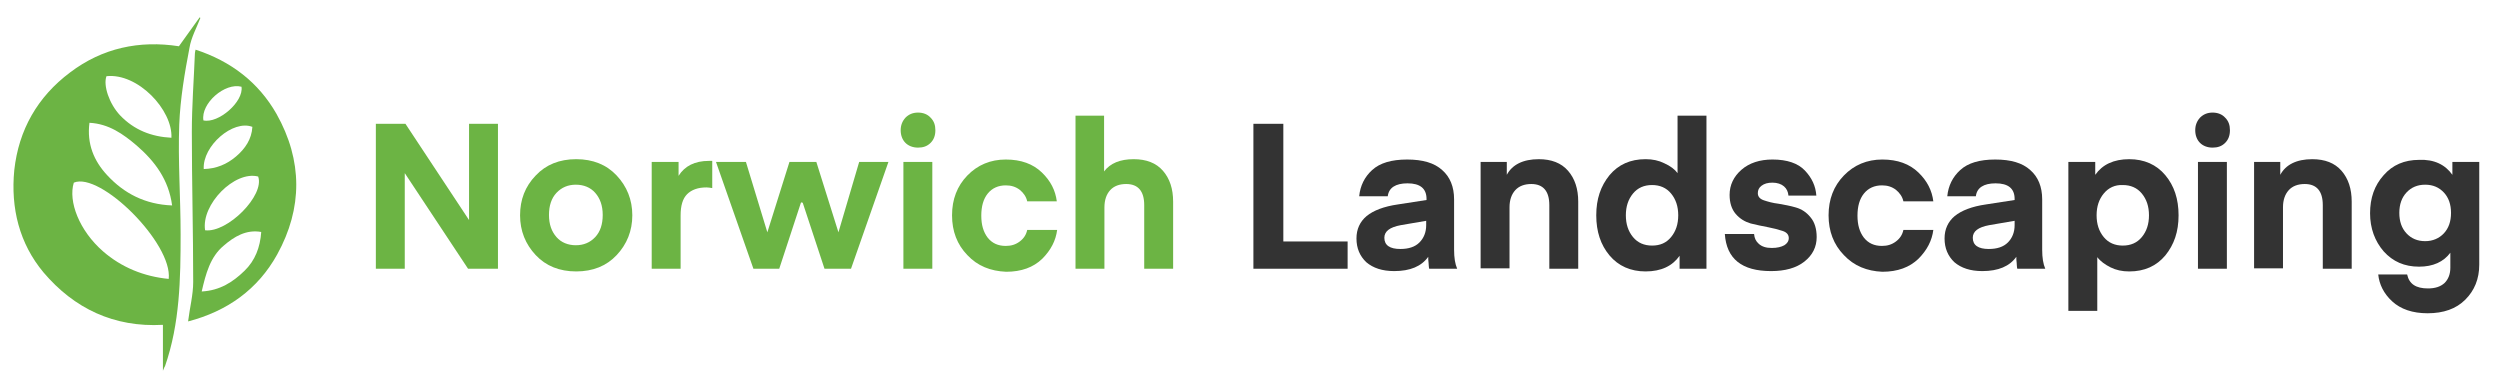
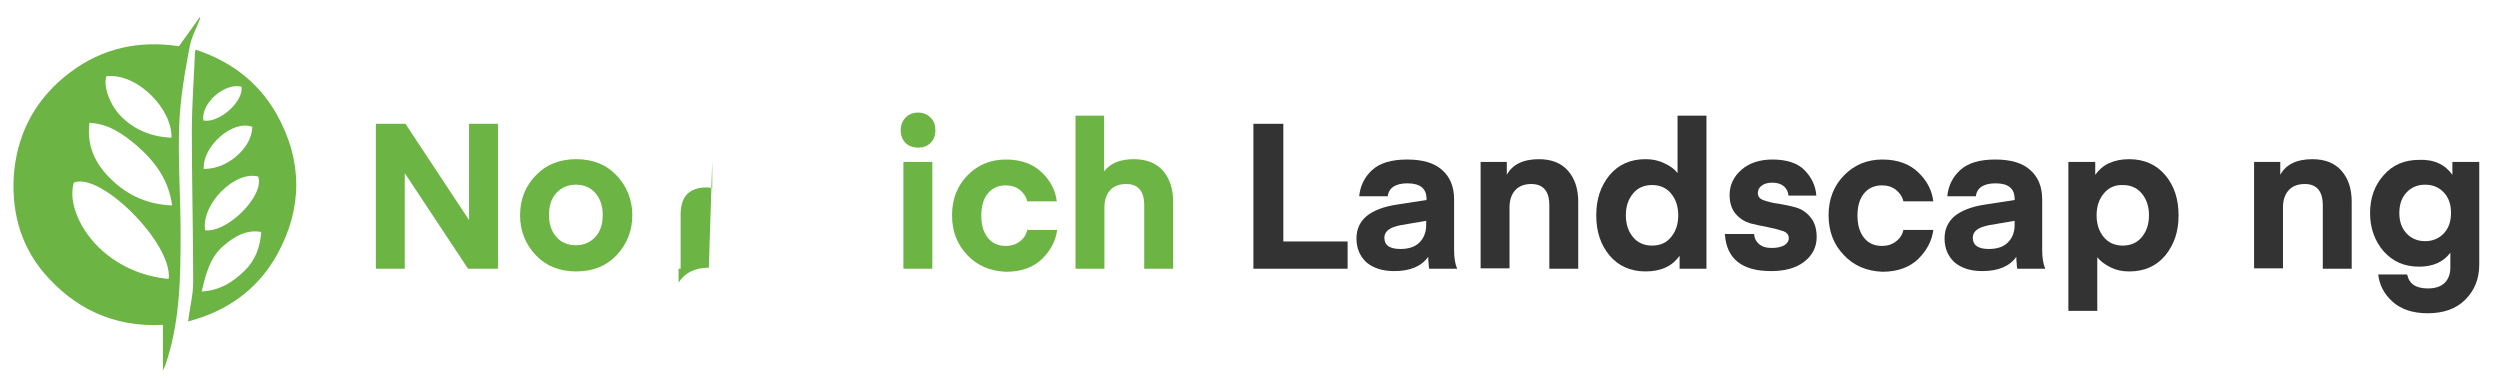
<svg xmlns="http://www.w3.org/2000/svg" version="1.1" id="Layer_1" x="0px" y="0px" viewBox="0 0 735 114" style="enable-background:new 0 0 735 114;" xml:space="preserve">
  <style type="text/css">
	.st0{fill:#6CB444;}
	.st1{fill:#333333;}
</style>
  <path class="st0" d="M47.9,109c0-4.9,0-9.1,0-13.5c-14.4,0.8-26.1-4.8-35.1-15.4c-7.1-8.5-9.7-18.9-8.6-30.1  C5.5,38.2,11,28.5,20.6,21.3c9.5-7.2,20.4-9.5,32-7.7c2.1-2.9,4.1-5.7,6.1-8.5c0.1,0.1,0.2,0.1,0.2,0.2c-1.1,2.9-2.7,5.7-3.2,8.8  C54.3,21.4,53,29,52.7,36.6c-0.4,10.7,0.4,21.5,0.4,32.2c0,13.1-0.2,26.3-4.6,38.9C48.3,107.9,48.3,108.1,47.9,109z M49.6,82  c1.2-10.4-20.1-31.6-27.9-28.3c-1.7,5.5,1.6,14.1,8.6,20.2C35.7,78.6,42.3,81.3,49.6,82z M50.6,60.4c-1-7.6-5.1-13-10.4-17.6  c-4-3.4-8.2-6.4-13.9-6.7c-0.8,6.2,1.3,11.2,5.2,15.4C36.5,56.9,42.7,60.1,50.6,60.4z M31.3,22.4c-1,2.7,0.8,8.1,4,11.5  c4.1,4.3,9.2,6.3,15.1,6.6C50.8,32.3,40.5,21.4,31.3,22.4z" />
  <path class="st0" d="M55.3,94.5c0.5-4.1,1.5-7.8,1.5-11.6c0-14.7-0.4-29.4-0.4-44.1c0-7.7,0.6-15.4,0.9-23.1c0-0.3,0.1-0.6,0.2-1.1  C67.9,18,76,24.2,81.3,33.5c7.7,13.7,7.7,27.7,0.2,41.3C75.8,85.1,66.8,91.5,55.3,94.5z M59.3,85.7c5.4-0.3,9.2-2.8,12.6-6.1  c3.1-3,4.6-6.9,4.9-11.4c-4.4-0.8-8,1.4-11,4C61.8,75.5,60.5,80.5,59.3,85.7z M60.3,67.7c6.6,0.8,17.6-10.3,15.6-15.8  C69,50.1,59.1,60.1,60.3,67.7z M59.9,49.7c3.7-0.1,6.8-1.4,9.5-3.7c2.7-2.3,4.6-5.1,4.8-8.7C68.5,35.1,59.5,42.9,59.9,49.7z   M71,25.5c-4.9-1.3-12,4.9-11.2,9.9C64.2,36.4,71.7,29.9,71,25.5z" />
  <g>
    <path class="st0" d="M119,50.9V79h-8.5V36.4h8.7l18.7,28.3V36.4h8.5V79h-8.8L119,50.9z" />
    <path class="st0" d="M181.3,75c-3,3.2-7,4.8-11.9,4.8s-8.9-1.6-11.9-4.8c-3-3.2-4.6-7.1-4.6-11.7s1.5-8.5,4.6-11.7   c3-3.2,7-4.8,11.9-4.8s8.9,1.6,11.9,4.8c3,3.2,4.6,7.1,4.6,11.7S184.3,71.8,181.3,75z M163.6,56.7c-1.5,1.6-2.2,3.8-2.2,6.5   c0,2.8,0.8,4.9,2.2,6.5s3.4,2.4,5.7,2.4c2.3,0,4.2-0.8,5.7-2.4s2.2-3.8,2.2-6.5c0-2.8-0.8-4.9-2.2-6.5s-3.4-2.4-5.7-2.4   C167,54.3,165.1,55.1,163.6,56.7z" />
-     <path class="st0" d="M209.4,47.3v8c-0.6-0.1-1.2-0.2-1.7-0.2c-2.5,0-4.4,0.7-5.7,2c-1.3,1.3-1.9,3.4-1.9,6.2V79h-8.5V47.6h7.9v4.1   c1.8-2.9,4.8-4.4,8.9-4.4L209.4,47.3z" />
-     <path class="st0" d="M242.4,79L236,59.6l-0.5-0.1L229.1,79h-7.6l-11-31.4h8.8l6.3,20.7l6.5-20.7h7.9l6.5,20.7l6.1-20.7h8.6   l-11,31.4H242.4z" />
+     <path class="st0" d="M209.4,47.3v8c-0.6-0.1-1.2-0.2-1.7-0.2c-2.5,0-4.4,0.7-5.7,2c-1.3,1.3-1.9,3.4-1.9,6.2V79h-8.5h7.9v4.1   c1.8-2.9,4.8-4.4,8.9-4.4L209.4,47.3z" />
    <path class="st0" d="M273.6,42c-1,1-2.2,1.4-3.7,1.4c-1.5,0-2.8-0.5-3.7-1.4s-1.4-2.2-1.4-3.7c0-1.5,0.5-2.7,1.4-3.7   c1-1,2.2-1.5,3.7-1.5c1.5,0,2.8,0.5,3.7,1.5c1,1,1.4,2.2,1.4,3.7C275,39.9,274.5,41.1,273.6,42z M265.6,79V47.6h8.5V79H265.6z" />
    <path class="st0" d="M284.4,75c-3-3.1-4.5-7-4.5-11.7c0-4.7,1.5-8.6,4.5-11.7c3-3.1,6.8-4.7,11.3-4.7c4.5,0,8,1.3,10.6,3.8   c2.6,2.5,4,5.3,4.4,8.5H302c-0.3-1.4-1.1-2.5-2.2-3.4c-1.2-0.9-2.5-1.3-4.1-1.3c-2.2,0-4,0.8-5.3,2.4c-1.3,1.6-1.9,3.8-1.9,6.5   s0.6,4.8,1.9,6.5c1.3,1.6,3,2.4,5.3,2.4c1.6,0,2.9-0.4,4.1-1.3c1.2-0.9,1.9-2,2.2-3.4h8.8c-0.4,3.1-1.8,5.9-4.4,8.5   c-2.6,2.5-6.1,3.8-10.6,3.8C291.2,79.7,287.4,78.2,284.4,75z" />
    <path class="st0" d="M324.6,34v16.4c1.8-2.4,4.7-3.6,8.7-3.6c3.7,0,6.6,1.1,8.6,3.4c2,2.3,3,5.3,3,9.1V79h-8.5V60.3   c0-4.1-1.8-6.2-5.3-6.2c-2,0-3.6,0.6-4.7,1.8c-1.1,1.2-1.7,2.9-1.7,5.1V79h-8.5V34H324.6z" />
    <path class="st1" d="M396.2,71v8h-27.7V36.4h8.8V71H396.2z" />
    <path class="st1" d="M409.9,79.7c-3.5,0-6.2-0.9-8.2-2.6c-1.9-1.8-2.9-4.1-2.9-7c0-2.7,1-4.9,3-6.6c2-1.6,5-2.8,9.2-3.4l8.4-1.3   v-0.3c0-3.1-1.9-4.6-5.6-4.6c-3.5,0-5.5,1.3-5.8,3.8h-8.4c0.3-3.1,1.6-5.7,3.8-7.7c2.3-2.1,5.7-3.1,10.3-3.1c4.6,0,8,1,10.3,3.1   c2.3,2,3.5,4.9,3.5,8.6v14.8c0,2.4,0.3,4.2,0.9,5.6h-8.2c0,0-0.1-0.1-0.1-0.4c0-0.3-0.1-0.7-0.1-1.3c-0.1-0.6-0.1-1.2-0.1-1.8   C417.9,78.3,414.6,79.7,409.9,79.7z M419.4,64.9l-7.6,1.3c-3.2,0.6-4.8,1.8-4.8,3.7c0,2.2,1.6,3.3,4.7,3.3c2.4,0,4.3-0.6,5.6-1.9   s2-3,2-5.1V64.9z" />
    <path class="st1" d="M443,47.6v3.8c1.6-3,4.8-4.6,9.4-4.6c3.7,0,6.6,1.1,8.6,3.4c2,2.3,3,5.3,3,9.1V79h-8.5V60.3   c0-4.1-1.8-6.2-5.3-6.2c-2,0-3.6,0.6-4.7,1.8c-1.1,1.2-1.7,2.9-1.7,5v18h-8.5V47.6H443z" />
    <path class="st1" d="M493.2,50.9V34h8.5v45h-7.9v-3.8c-2.1,3-5.4,4.6-10,4.6c-4.4,0-8-1.6-10.6-4.7c-2.6-3.1-3.9-7-3.9-11.8   s1.3-8.6,3.9-11.8c2.6-3.1,6.1-4.7,10.6-4.7c2.1,0,3.9,0.4,5.5,1.2C491.1,48.8,492.4,49.8,493.2,50.9z M491.3,69.7   c1.4-1.7,2.1-3.8,2.1-6.4c0-2.6-0.7-4.7-2.1-6.4c-1.4-1.7-3.3-2.5-5.6-2.5c-2.3,0-4.2,0.8-5.6,2.5c-1.4,1.7-2.1,3.8-2.1,6.4   c0,2.6,0.7,4.7,2.1,6.4c1.4,1.7,3.3,2.5,5.6,2.5C488.1,72.2,489.9,71.4,491.3,69.7z" />
    <path class="st1" d="M520.7,79.7c-8.6,0-13.1-3.6-13.6-10.9h8.6c0.1,1.2,0.5,2.1,1.4,2.9c0.9,0.8,2.1,1.2,3.8,1.2   c1.6,0,2.8-0.3,3.7-0.8c0.8-0.5,1.3-1.2,1.3-2.1c0-1-0.6-1.7-1.8-2.1s-2.7-0.8-4.3-1.1c-1.7-0.3-3.4-0.7-5.1-1.1   c-1.7-0.5-3.2-1.4-4.4-2.8c-1.2-1.4-1.8-3.3-1.8-5.6c0-2.9,1.2-5.4,3.5-7.4c2.3-2,5.4-3,9.1-3c4.3,0,7.5,1.1,9.5,3.2   c2.1,2.2,3.2,4.6,3.4,7.4h-8.2c-0.1-1.1-0.5-2-1.3-2.7c-0.8-0.7-2-1.1-3.4-1.1c-1.4,0-2.4,0.3-3.2,0.9c-0.8,0.6-1.1,1.3-1.1,2.2   c0,1,0.6,1.7,1.8,2.1c1.2,0.4,2.6,0.8,4.3,1c1.7,0.3,3.4,0.6,5.1,1.1c1.7,0.5,3.1,1.4,4.3,2.9c1.2,1.4,1.8,3.4,1.8,5.8   c0,2.9-1.2,5.3-3.6,7.2C528.1,78.8,524.8,79.7,520.7,79.7z" />
    <path class="st1" d="M542.1,75c-3-3.1-4.5-7-4.5-11.7c0-4.7,1.5-8.6,4.5-11.7c3-3.1,6.8-4.7,11.3-4.7c4.5,0,8,1.3,10.6,3.8   c2.6,2.5,4,5.3,4.4,8.5h-8.8c-0.3-1.4-1.1-2.5-2.2-3.4c-1.2-0.9-2.5-1.3-4.1-1.3c-2.2,0-4,0.8-5.3,2.4c-1.3,1.6-1.9,3.8-1.9,6.5   s0.6,4.8,1.9,6.5c1.3,1.6,3,2.4,5.3,2.4c1.6,0,2.9-0.4,4.1-1.3c1.2-0.9,1.9-2,2.2-3.4h8.8c-0.4,3.1-1.8,5.9-4.4,8.5   c-2.6,2.5-6.1,3.8-10.6,3.8C548.9,79.7,545.1,78.2,542.1,75z" />
    <path class="st1" d="M582.8,79.7c-3.5,0-6.2-0.9-8.2-2.6c-1.9-1.8-2.9-4.1-2.9-7c0-2.7,1-4.9,3-6.6c2-1.6,5-2.8,9.2-3.4l8.4-1.3   v-0.3c0-3.1-1.9-4.6-5.6-4.6c-3.5,0-5.5,1.3-5.8,3.8h-8.4c0.3-3.1,1.6-5.7,3.8-7.7c2.3-2.1,5.7-3.1,10.3-3.1c4.6,0,8,1,10.3,3.1   c2.3,2,3.5,4.9,3.5,8.6v14.8c0,2.4,0.3,4.2,0.9,5.6h-8.2c0,0-0.1-0.1-0.1-0.4c0-0.3-0.1-0.7-0.1-1.3c-0.1-0.6-0.1-1.2-0.1-1.8   C590.8,78.3,587.5,79.7,582.8,79.7z M592.4,64.9l-7.6,1.3c-3.2,0.6-4.8,1.8-4.8,3.7c0,2.2,1.6,3.3,4.7,3.3c2.4,0,4.3-0.6,5.6-1.9   s2-3,2-5.1V64.9z" />
    <path class="st1" d="M616.6,75.6v15.8h-8.5V47.6h7.9v3.8c2.1-3,5.4-4.6,10-4.6c4.4,0,8,1.6,10.6,4.7c2.6,3.1,3.9,7,3.9,11.8   s-1.3,8.6-3.9,11.8c-2.6,3.1-6.1,4.7-10.6,4.7c-2.1,0-3.9-0.4-5.5-1.2S617.5,76.8,616.6,75.6z M618.5,56.9   c-1.4,1.7-2.1,3.8-2.1,6.4c0,2.6,0.7,4.7,2.1,6.4c1.4,1.7,3.3,2.5,5.6,2.5c2.3,0,4.2-0.8,5.6-2.5c1.4-1.7,2.1-3.8,2.1-6.4   c0-2.6-0.7-4.7-2.1-6.4c-1.4-1.7-3.3-2.5-5.6-2.5C621.8,54.3,619.9,55.2,618.5,56.9z" />
-     <path class="st1" d="M654.2,42c-1,1-2.2,1.4-3.7,1.4c-1.5,0-2.8-0.5-3.7-1.4s-1.4-2.2-1.4-3.7c0-1.5,0.5-2.7,1.4-3.7   c1-1,2.2-1.5,3.7-1.5c1.5,0,2.8,0.5,3.7,1.5c1,1,1.4,2.2,1.4,3.7C655.6,39.9,655.1,41.1,654.2,42z M646.2,79V47.6h8.5V79H646.2z" />
    <path class="st1" d="M670.4,47.6v3.8c1.6-3,4.8-4.6,9.4-4.6c3.7,0,6.6,1.1,8.6,3.4c2,2.3,3,5.3,3,9.1V79h-8.5V60.3   c0-4.1-1.8-6.2-5.3-6.2c-2,0-3.6,0.6-4.7,1.8c-1.1,1.2-1.7,2.9-1.7,5v18h-8.5V47.6H670.4z" />
    <path class="st1" d="M721,51.4v-3.8h7.9v30.2c0,4.2-1.4,7.6-4.1,10.3c-2.7,2.7-6.4,4-11.1,4c-4.4,0-7.9-1.2-10.4-3.5   s-3.8-5-4.1-7.9h8.5c0.6,2.8,2.6,4.1,6.1,4.1c2.1,0,3.7-0.5,4.9-1.6c1.1-1.1,1.7-2.6,1.7-4.5v-4.4c-2,2.7-5.1,4.1-9.2,4.1   c-4.3,0-7.7-1.5-10.4-4.5c-2.6-3-4-6.8-4-11.2c0-4.5,1.3-8.2,4-11.2c2.6-3,6.1-4.5,10.4-4.5C715.6,46.8,718.9,48.4,721,51.4z    M718.5,68.6c1.4-1.5,2.1-3.5,2.1-6c0-2.5-0.7-4.5-2.1-6c-1.4-1.5-3.2-2.3-5.5-2.3c-2.3,0-4.1,0.8-5.5,2.3c-1.4,1.5-2.1,3.5-2.1,6   c0,2.5,0.7,4.5,2.1,6c1.4,1.5,3.2,2.3,5.5,2.3C715.2,70.9,717.1,70.1,718.5,68.6z" />
  </g>
</svg>